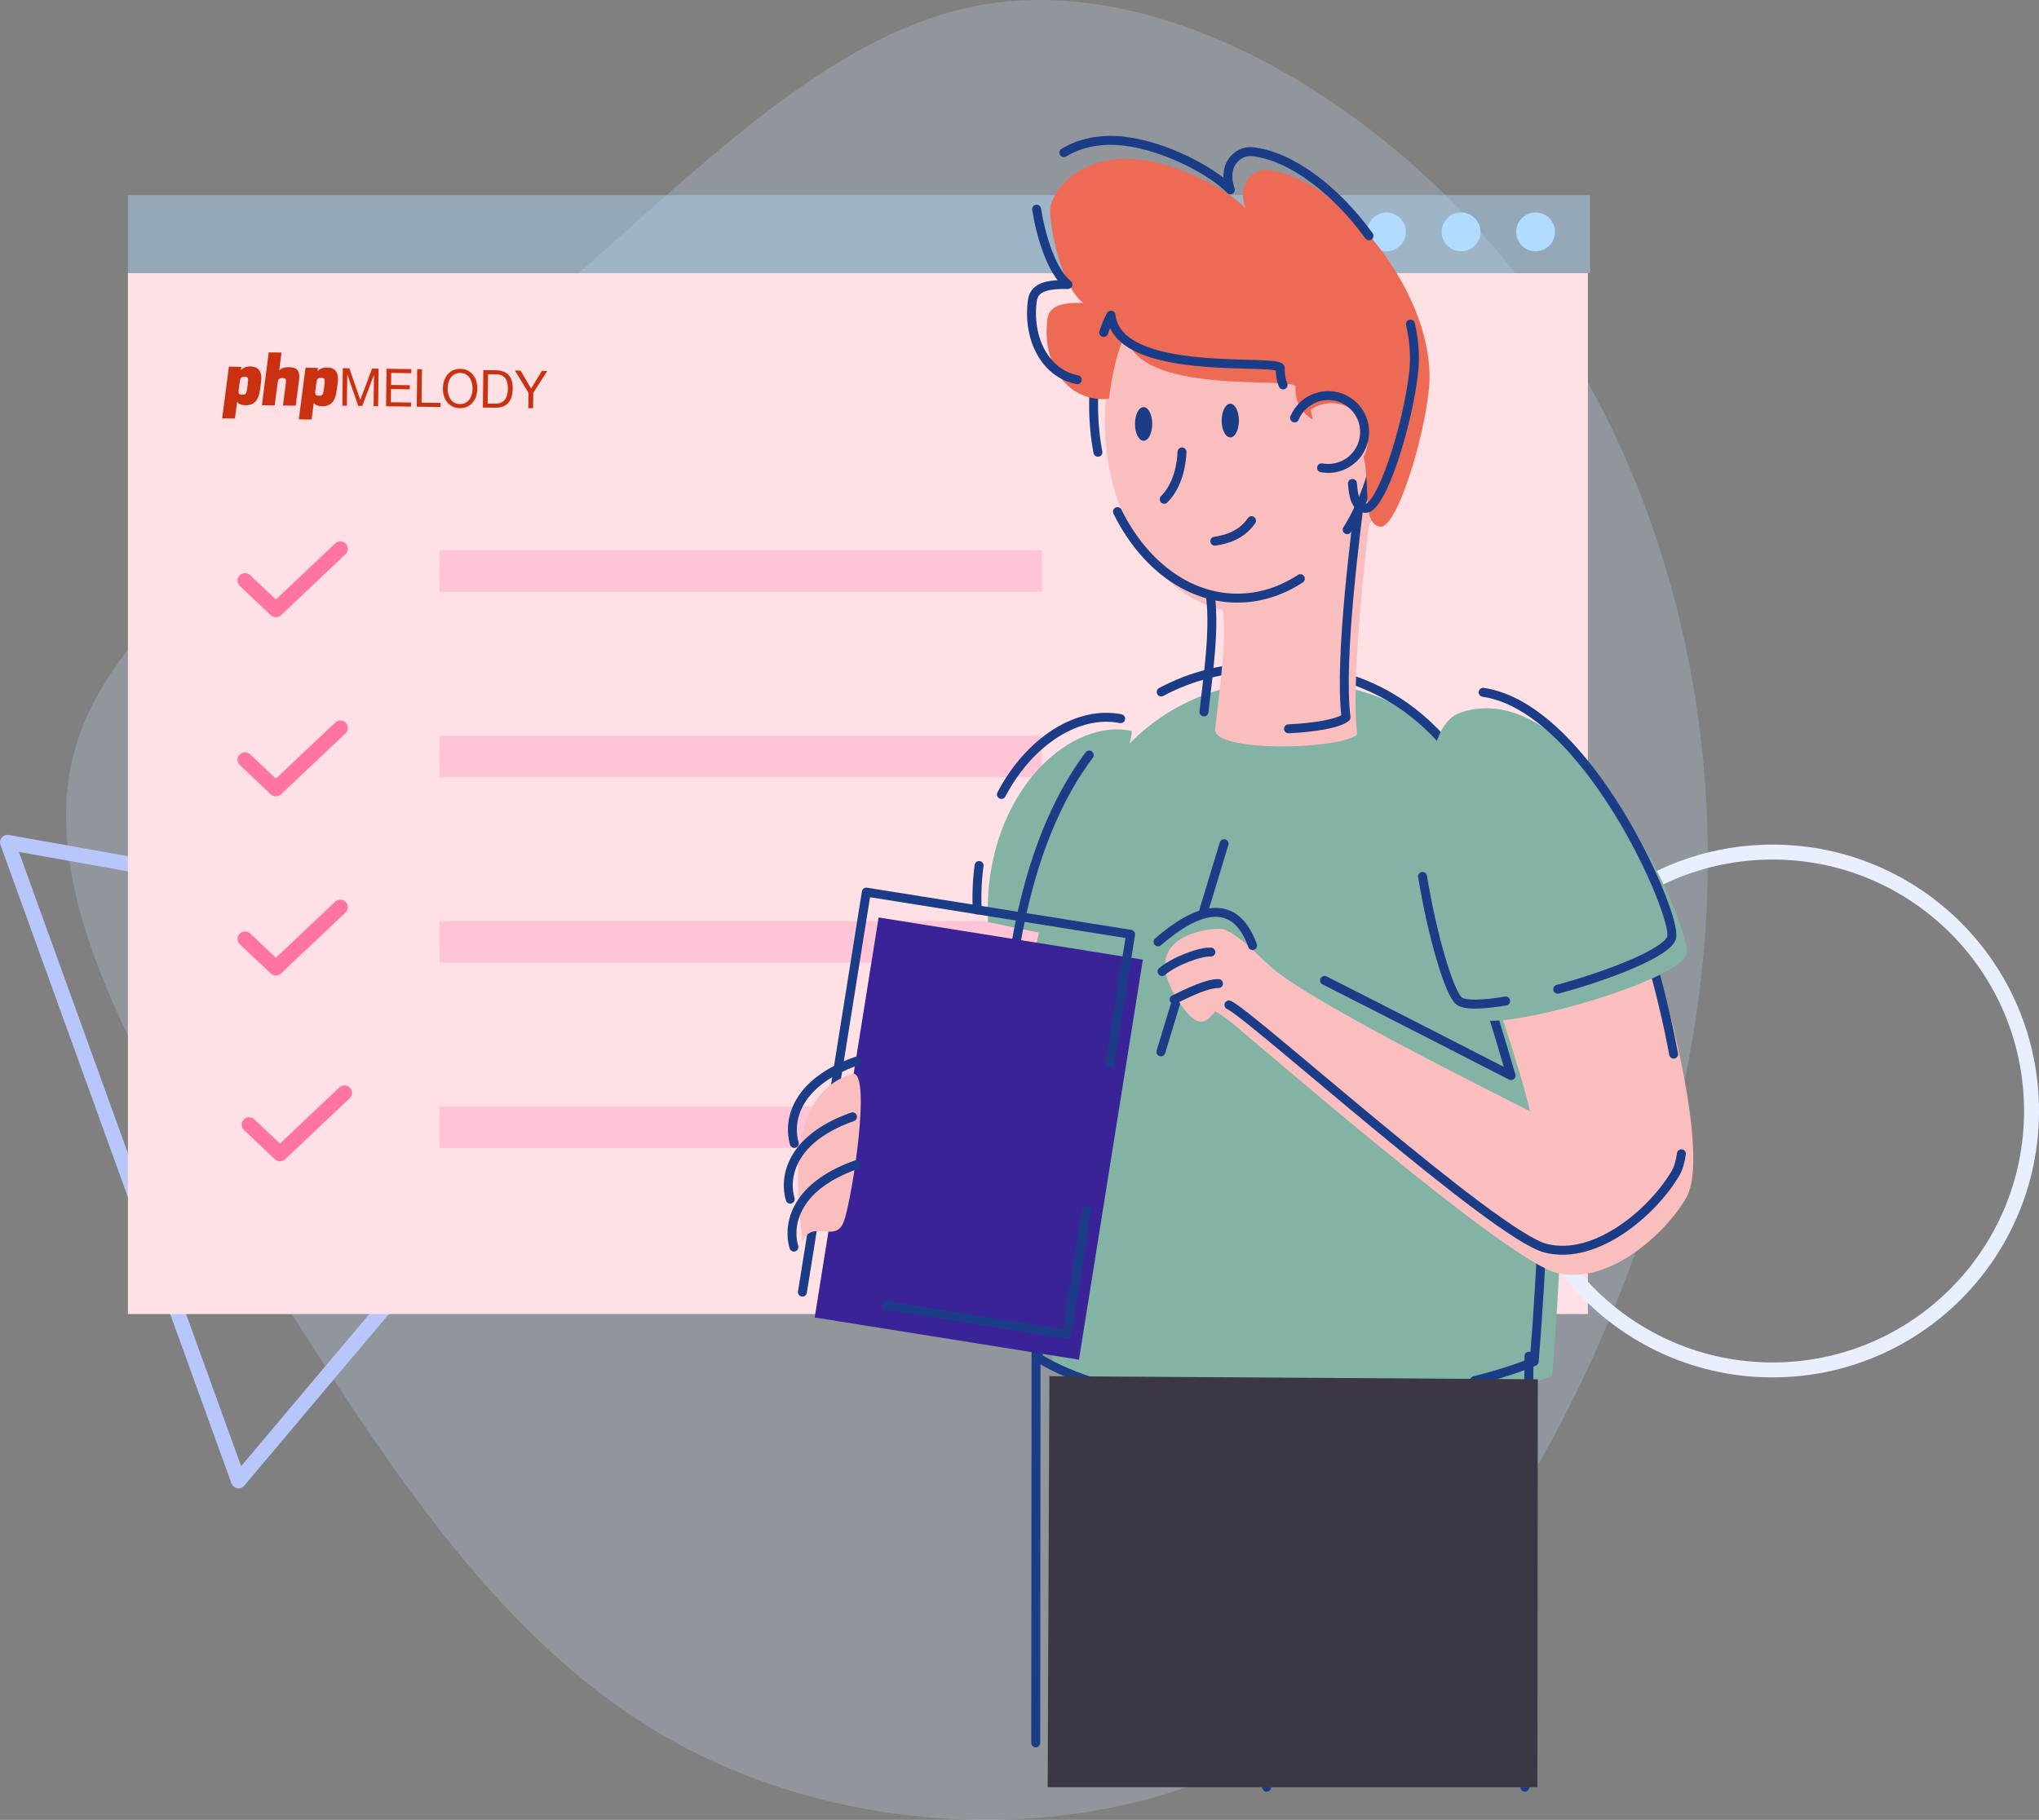
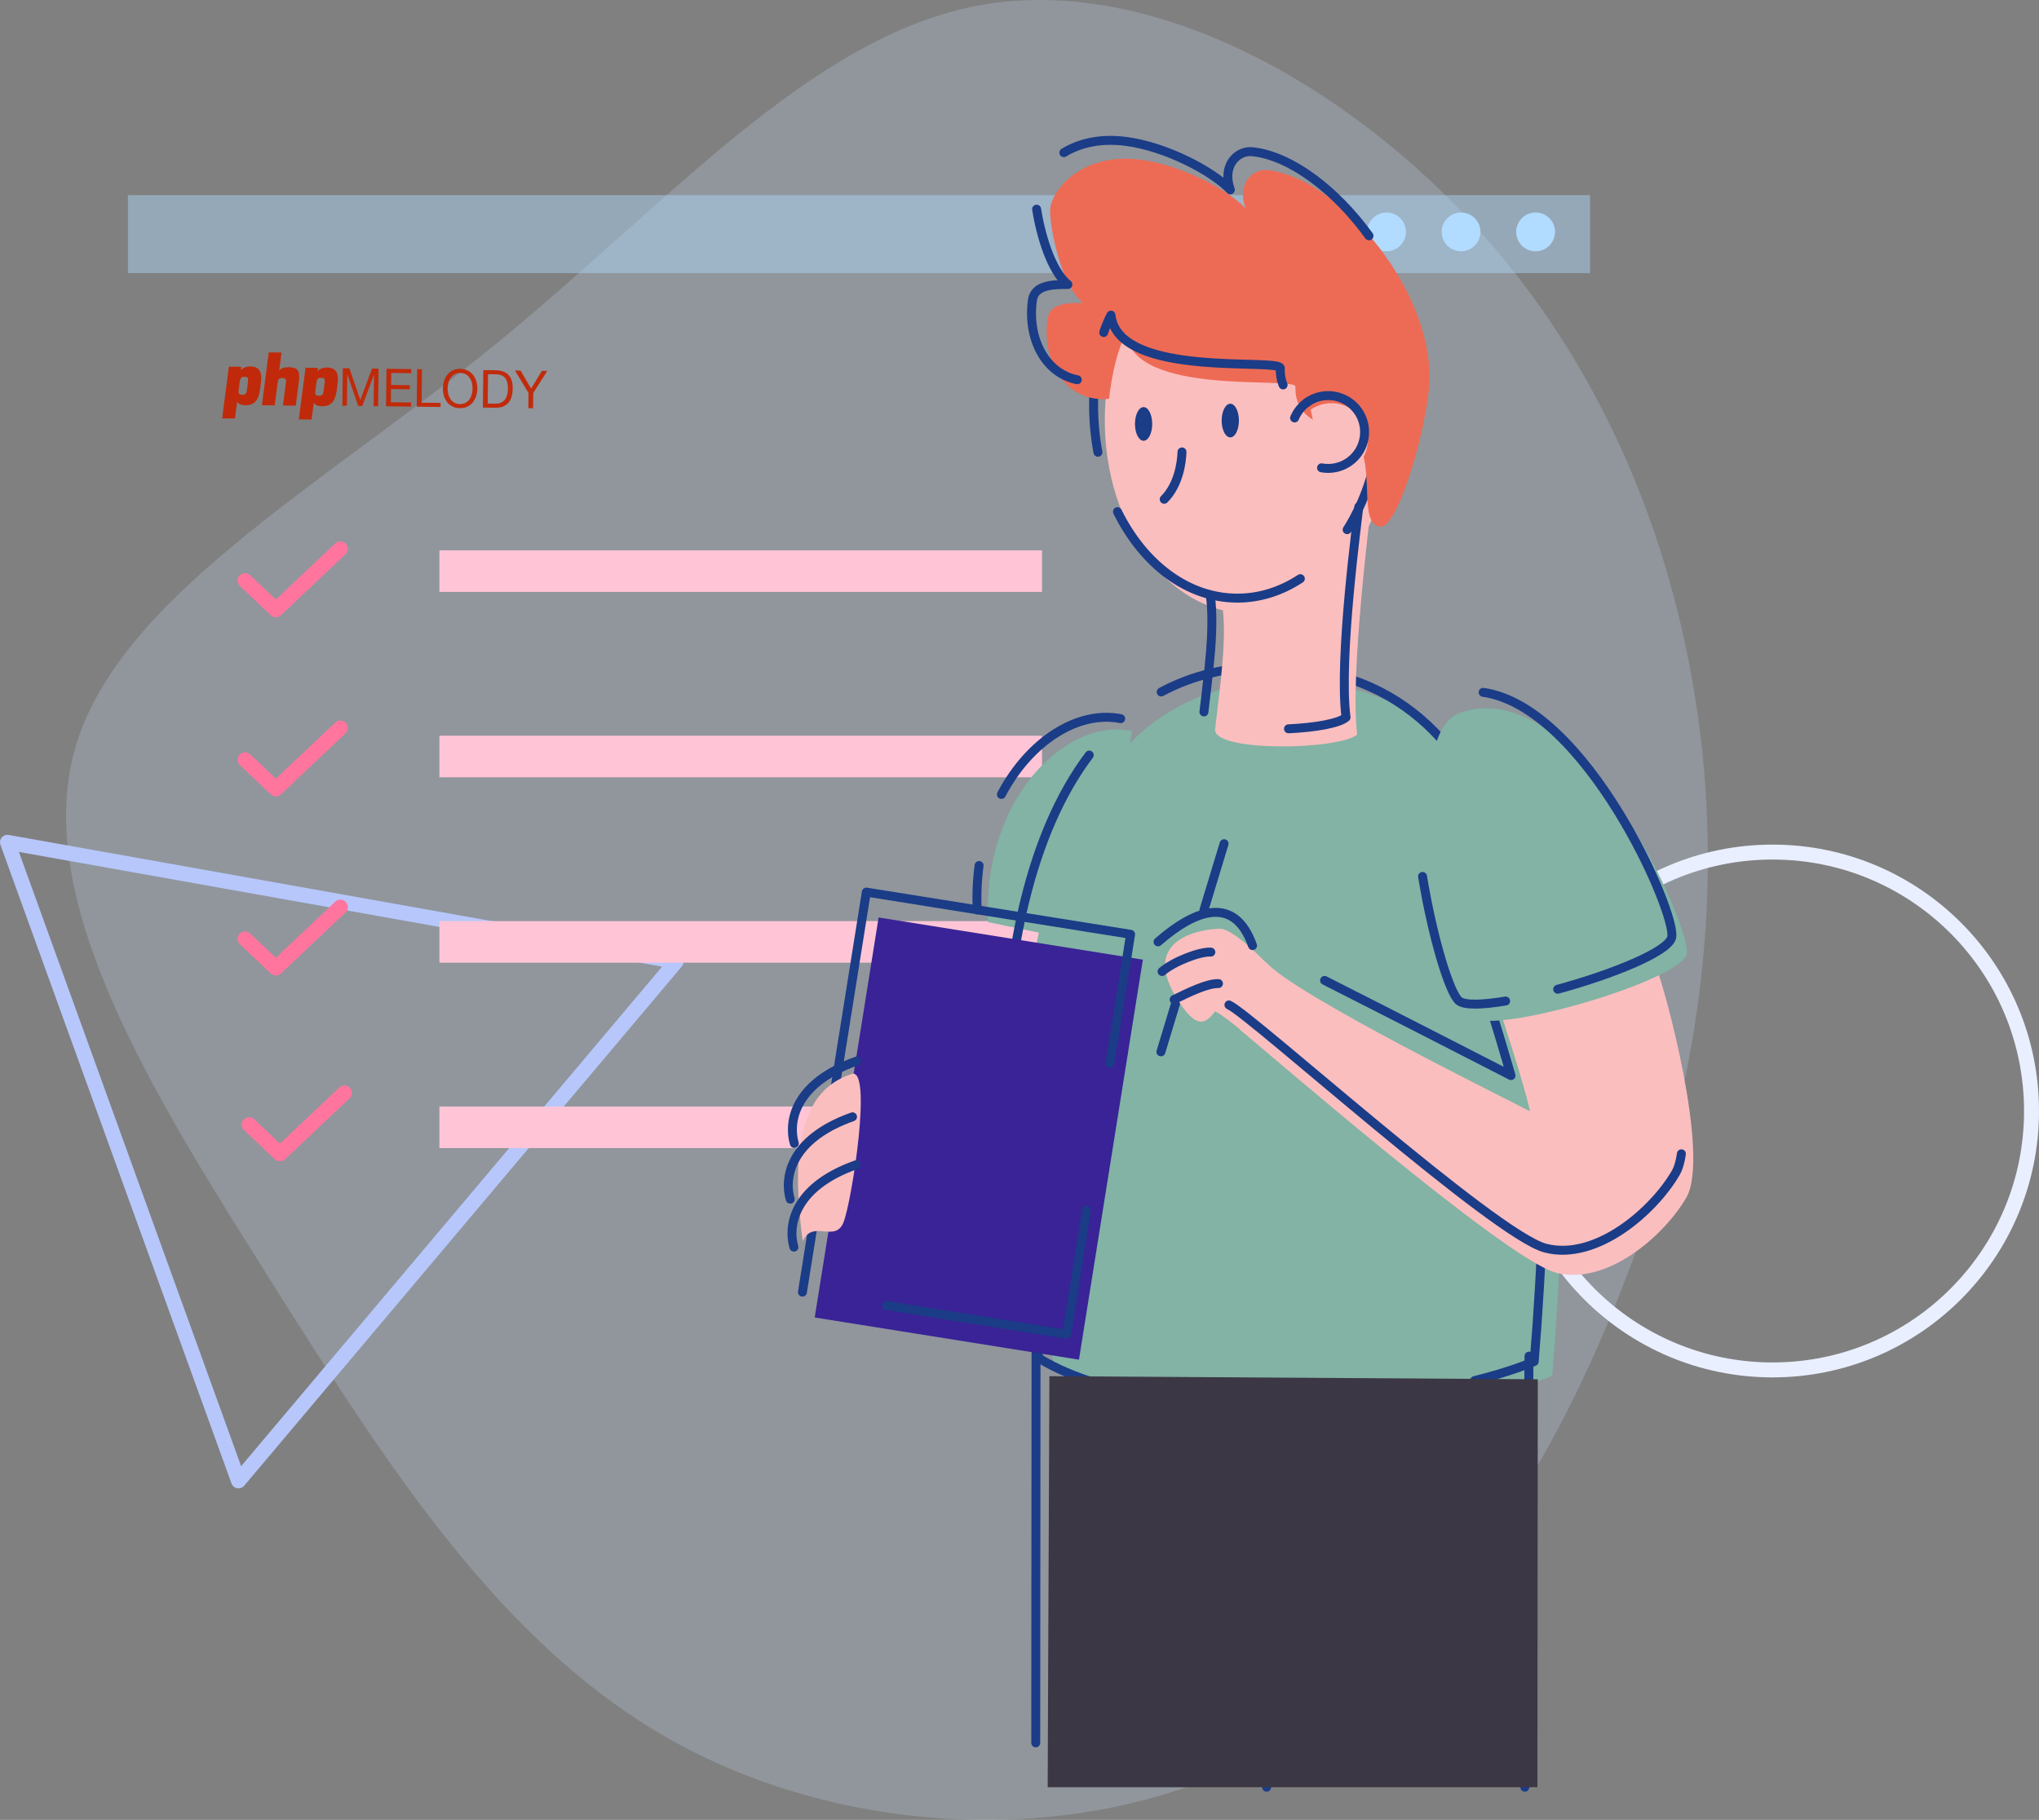
<svg xmlns="http://www.w3.org/2000/svg" id="svg5076" version="1.1" viewBox="0 0 4816.41 4299.87">
  <rect x="0" y="0" width="4816.41" height="4299.87" fill="#808080" stroke="none" />
  <defs id="defs4954">
    <style id="style4952">.cls-5,.cls-9{fill:none;stroke-linecap:round;stroke-linejoin:round}.cls-5{stroke-width:35.31px}.cls-3{fill:#eaf0ff}.cls-10,.cls-11,.cls-3,.cls-4,.cls-8{fill-rule:evenodd}.cls-4{fill:#b2c3fb}.cls-5{stroke:#b2c3fb}.cls-8{fill:#46dbc9}.cls-9{stroke:#1b3c87;stroke-width:21.13px}.cls-10{fill:#fff}.cls-11{fill:#1b3c87}</style>
  </defs>
  <g data-name="Layer 2" id="Layer_2">
    <g data-name="Layer 1" id="Layer_1-2">
      <path style="fill:#c9e6ff;fill-opacity:.224" id="path4958" d="M3497.07 547.87c314.28 350.22 478.1 792.39 524.08 1228.7 45.13 436.31-27.59 867.61-204 1303.09-175.53 434.64-454.7 873.46-865.1 1079.92-411.24 206.45-954.54 179.7-1360.77-45.14C1186 3889.6 916.8 3465.82 640.14 3027S78.45 2134.31 175.41 1775.74s575.06-621 985.46-954.54C1571.27 488.53 1913.14 84.81 2316 12.09c402.89-71.88 866.79 185.56 1181.07 535.78z" />
      <path id="path4960" d="M563.37 3498.87l-272.85-754.38L17.66 1990.1 807.4 2131l789.75 140.88-516.89 613.5z" style="stroke-width:35.31px;stroke:#b7c7fb;fill:none;stroke-linecap:round;stroke-linejoin:round" />
-       <path style="fill:#ffe1e5;fill-opacity:1;stroke-width:1.162" id="path4962" d="M302.14 645.31h3448.665v2459.34H302.14z" class="cls-3" />
+       <path style="fill:#ffe1e5;fill-opacity:1;stroke-width:1.162" id="path4962" d="M302.14 645.31v2459.34H302.14z" class="cls-3" />
      <path style="stroke:none;stroke-opacity:1;fill:#ffc5d6;fill-opacity:1" id="path4964" d="M1037.941 1300.24h1423.49v98.25h-1423.49z" class="cls-4" />
      <path style="stroke:none;stroke-opacity:1;fill:#ffc5d6;fill-opacity:1" id="path4966" d="M1037.941 1738.27h1423.49v98.24h-1423.49z" class="cls-4" />
      <path style="stroke:none;stroke-opacity:1;fill:#ffc5d6;fill-opacity:1" id="path4968" d="M1037.941 2176.29h1423.49v98.26h-1423.49z" class="cls-4" />
      <path style="stroke:#ff759e;stroke-opacity:1" id="path4970" d="M804.022 1296.747l-152.308 143.922-72.884-68.825" class="cls-5" />
      <path style="stroke:#ff759e;stroke-opacity:1" id="path4972" d="M804.022 1719.998L651.714 1863.92l-72.884-68.824" class="cls-5" />
      <path style="stroke:#ff759e;stroke-opacity:1" id="path4974" d="M804.022 2143.25l-152.308 143.922-72.884-68.825" class="cls-5" />
      <path style="fill:#ffc5d6;fill-opacity:1;fill-rule:evenodd" id="path4978" d="M1037.941 2614.33h1423.49v98.26h-1423.49z" />
      <path id="path4980" d="M3575.24 2624.93c0-337.86 273.89-611.75 611.76-611.75s611.75 273.89 611.75 611.75-273.89 611.76-611.75 611.76-611.76-273.89-611.76-611.76z" style="stroke:#e9efff;stroke-width:35.31px;fill:none;stroke-linecap:round;stroke-linejoin:round" />
      <path style="fill:#82b3a5;fill-opacity:1" id="path4982" d="M2672.68 1726.72c-157.16-31.37-352.48 163.83-338.82 451.92l189.6 39.37s162.91-488.56 149.22-491.29z" class="cls-8" />
      <path id="path4984" d="M2312.75 2044.94a577.78 577.78 0 00-4.39 105" class="cls-9" />
      <path id="path4986" d="M2647.16 1698c-99.53-19.86-214.35 51.13-281.72 179" class="cls-9" />
      <path style="fill:#82b3a5;fill-opacity:1" id="path4988" d="M3037.22 1608.88c593.32 0 708.1 686 629.28 1641.63-257.24 107.88-889.28 163.2-1168.65-6.91-131.39-367.89-207.7-1634.72 539.37-1634.72z" class="cls-8" />
      <path style="fill:#fbbebe;fill-opacity:1" id="path4990" d="M2609.69 993.35c0-251.74 152-455.82 339.51-455.82s339.5 204.08 339.5 455.82-152 455.83-339.5 455.83-339.51-204.08-339.51-455.83z" class="cls-10" />
      <path id="path4992" d="M2885.75 993.67c0-22 9.13-39.79 20.37-39.79s20.38 17.81 20.38 39.79-9.12 39.77-20.38 39.77-20.37-17.81-20.37-39.77z" class="cls-11" />
      <path id="path4994" d="M2792 1067.74c-.65 24.57-7.77 77.62-42 111.91" class="cls-9" />
-       <path id="path4996" d="M2869.58 1278.62c28.46-3.87 64-14.87 86.68-48.51" class="cls-9" />
      <path id="path4998" d="M3507.73 2340.42c19.21 54.83 61.51 200.85 61.51 200.85s-299.58-153.77-440.4-224.84" class="cls-9" />
      <path id="path5000" d="M2778 2367.29l-35.76 117.91" class="cls-9" />
      <path id="path5002" d="M2891.44 1993.4l-47.59 156.88" class="cls-9" />
      <path id="path5004" d="M3130.73 3313.87c-250.47 16-518.54-8.42-675.4-103.93-98.11-274.7-165.51-1050.58 117.64-1426" class="cls-9" />
      <path id="path5006" d="M2742.92 1634.94c71.09-38.22 154.45-59.72 251.78-59.72 593.31 0 708.1 686 629.27 1641.63-39.14 16.41-86.95 31.61-140.88 45" class="cls-9" />
      <path id="path5008" d="M3611.76 3204.12c0 63.79-9.89 1018.51-9.89 1018.51" class="cls-9" />
      <path style="fill:#fbbebe;fill-opacity:1" id="path5010" d="M2881.47 2194.31c-35.76 0-190.43 19.7-102.87 162.71 50.17 81.95 70.88 58.38 91.92 32.46 16.38 8.53 41.65 28.66 57.93 42.16-.12.27-.21.54-.33.81 44.24 34.5 628.07 544.2 748.14 574.76s255.1-88.19 307-177.51c57.3-98.5-51.34-498.12-70.52-542.19s-370.62 97.63-370.62 97.63 56.91 170.24 71.92 240.61c-33.11-18.63-555.26-273.84-623.27-352.3-.1.23-.24.63-.36.85-24.89-25.45-81.41-79.99-108.94-79.99z" class="cls-10" />
      <path id="path5012" d="M2447.28 3194.82l-.72 923" class="cls-9" />
      <path id="path5014" d="M2889.55 3780.63c32.48 138.85 68.1 292.75 102.48 442" class="cls-9" />
      <path style="fill:#fbbebe;fill-opacity:1" id="path5016" d="M3240.06 1182.1c-1.92 23.19-52.17 414.27-34.14 553.43-43.16 36.72-341.81 42.12-335.66-12.88 10.31-92.14 32.22-235.16 13.52-308" class="cls-10" />
      <path id="path5018" d="M2843.88 1682.07c10.31-92.13 25.57-191.78 15.38-273.86" class="cls-9" />
      <path id="path5020" d="M3209.65 1197.4c-1.94 23.19-48.14 358.39-30.11 497.55-17 14.49-73.8 24.1-135.93 27" class="cls-9" />
      <path id="path5022" d="M3071.62 1367.18c-44.95 29.5-95.46 46-148.86 46-118.27 0-222.41-81.18-283.2-204.32" class="cls-9" />
      <path id="path5024" d="M2593.41 1068.51a606.6 606.6 0 01-10.16-111.11c0-251.75 152-455.82 339.51-455.82s339.5 204.07 339.5 455.82c0 112.06-30.12 214.67-80.07 294.05" class="cls-9" />
      <path class="cls-3" id="rect15087" style="fill:#b1dbff;fill-opacity:.438;stroke-width:4.719" d="M302.14 461.065h3453.922V645.31H302.14z" />
      <path class="cls-4" d="M3321.017 547.87a45.83 45.83 0 11-45.79-45.79 45.83 45.83 0 0145.79 45.79" id="path15089" style="fill:#b1dbff;fill-opacity:1;stroke-width:3.864" />
      <path style="fill:#ed6b55;fill-opacity:1;fill-rule:evenodd" id="path5026" d="M3259.57 1244.41c38.08 6.9 102.43-198.83 115.57-322.92 23.38-221.06-208.46-502.31-381.66-519.7-34-3.41-72.4 31.58-51.55 90.13-42-44.06-152.11-102.33-247.21-114.56-144.48-18.56-214.29 77.45-214.29 120.22s25.94 176.64 77.79 218c-41.9-.52-79.18 3.33-83.84 37.26-14.38 104.63 44.93 199.16 145.28 189.5 7-58.94 19.62-116 40.27-154.4C2676.7 939 3060.74 888.37 3060 913.59c-2.91 97.15 112.39 97.16 116.39 99.56 89.04 53.4 22.46 220.23 83.18 231.26z" />
      <path id="path5028" d="M2448.61 494.18c9 57.7 33.62 145.82 73.94 178-41.88-.52-79.18 3.33-83.84 37.26-12.37 90.12 29.89 172.69 105.93 187.77" class="cls-9" />
      <path id="path5030" d="M3233.74 557.15c-77.84-107.73-185-189.63-275.91-198.76-34-3.41-72.42 31.57-51.57 90.12-41.94-44.06-152.09-102.33-247.2-114.55-62.58-8-111.15 5.4-146.11 26.72" class="cls-9" />
-       <path id="path5032" d="M3194.71 1142.22c2.11 31.22 7.61 54.85 29.2 58.77 38.07 6.91 102.44-198.82 115.56-322.91 3.85-36.32.8-74.25-7.74-112.36" class="cls-9" />
      <path id="path5034" d="M2607.15 785.6a253.88 253.88 0 0117.13-41.07c16.77 151.06 400.8 100.43 400 125.65-.46 15.39 2 28.35 6.61 39.27" class="cls-9" />
      <path style="fill:#fbbebe;fill-opacity:1" id="path5036" d="M3096.14 968a86 86 0 1148.93 156.64 86.56 86.56 0 01-15.55-1.4" class="cls-10" />
      <path id="path5038" d="M3088.32 950.06a86 86 0 1148.93 156.64 86.51 86.51 0 01-15.53-1.39" class="cls-9" />
      <path style="fill:#392396;fill-opacity:1" id="path5040" d="M2075.38 2167.68l624.22 99.68-150.94 945.12-624.21-99.68z" class="cls-4" />
      <path id="path5042" d="M1895.46 3052.88l150.93-945.12 624.22 99.7-48.61 304.61" class="cls-9" />
      <path id="path5044" d="M2566.38 2860.15l-46.71 292.42-425.71-68" class="cls-9" />
      <path style="fill:#fbbebe;fill-opacity:1" id="path5046" d="M1896.08 2932.79c-28.41-214.81-6.55-355.36 115.77-395.41 49.38-16.16.74 297.83-18.93 349.53s-73.55-7.28-96.84 45.88z" class="cls-10" />
      <path id="path5048" d="M1876.3 2701.57c-13.57-44.54-5.82-140.38 147.16-194.61" class="cls-9" />
      <path id="path5050" d="M1866.61 2833.25c-13.55-44.53-5.81-140.39 147.17-194.6" class="cls-9" />
      <path id="path5052" d="M1875.33 2946.54c-13.56-44.54-5.82-140.4 147.16-194.62" class="cls-9" />
      <path id="path5054" d="M3058 987.51a86.28 86.28 0 0130.35-37.45" class="cls-9" />
      <path id="path5056" d="M3971.7 2726.08c-2.59 18.55-7 34.06-13.66 45.5-51.94 89.32-187 208.08-307 177.52s-696.76-552.28-748.14-574.77" class="cls-9" />
-       <path id="path5058" d="M3887.51 2229.4c9.87 22.69 43.46 139.62 65.91 261.17" class="cls-9" />
      <path id="path5060" d="M2958.68 2234.14c-42.49-119.28-134.06-86.58-223.22-8.82" class="cls-9" />
      <path id="path5062" d="M2860.18 2249.51c-25-1.83-86.91 21.64-115.19 45.9" class="cls-9" />
      <path id="path5064" d="M2878.26 2323.9c-27-.59-71 21.12-104.8 37.68" class="cls-9" />
      <path style="fill:#82b3a5;fill-opacity:1" id="path5066" d="M3450.44 1683.42c278.73-94.75 546.74 507.36 533.62 570.48s-451.86 190.42-502.43 150.56-192.63-666.16-31.19-721.04z" class="cls-8" />
      <path id="path5068" d="M3556.51 2365.1c-54.35 9.08-96.41 10.54-110.09-.24-22.22-17.53-62.14-148.33-86.18-294.11" class="cls-9" />
      <path id="path5070" d="M3503.37 1635.73c244.36 35.17 457.21 522.16 445.48 578.56-7.16 34.43-141 88-269.34 123" class="cls-9" />
      <path id="polygon5072" style="fill:#3c3744;fill-rule:evenodd" d="M3631.57 4222.63l.91-963.8-1153.64-7.34-4.07 971.14h1156.8z" />
      <path style="fill:#1b3c87;fill-rule:evenodd" class="cls-11" d="M2680.955 1001.627c0-22 9.13-39.79 20.37-39.79s20.38 17.81 20.38 39.79-9.12 39.77-20.38 39.77-20.37-17.81-20.37-39.77z" id="path4992-3" />
      <g id="g4551-6" transform="matrix(1.939 .026 -.025 2.024 517.83 806.087)" style="display:inline;fill:#c52300;fill-opacity:.924;stroke-width:1.002;stroke-miterlimit:4;stroke-dasharray:none;image-rendering:optimizeSpeed">
        <path id="path4533-7" d="M51.496 47.283l-1.104 8.838c-1.615 12.491-6.968 18.27-17.59 18.27-4.759 0-8.158-1.274-10.112-3.909l-2.379 19.545H4.759l7.393-60.418h15.126l-.51 3.909c2.804-2.974 6.713-4.503 11.642-4.503 8.922 0 13.426 4.503 13.426 13.596-.001 1.358-.255 3.567-.34 4.672zM35.52 48.388c.17-1.275.255-2.464.255-3.399 0-2.719-.85-3.739-3.654-3.739h-1.615c-1.784 0-3.059.595-3.824 1.785-.51.85-.935 2.634-1.275 5.354l-.765 6.544c-.255 1.274-.34 2.294-.34 3.568 0 2.38.935 3.569 3.654 3.569h1.615c1.785 0 3.059-.595 3.824-1.784.595-.936 1.02-2.72 1.36-5.354z" fill="#286efa" class="iconic" style="fill:#c52300;fill-opacity:.924;stroke-width:1.002;stroke-miterlimit:4;stroke-dasharray:none" />
        <path id="path4535-0" d="M97.634 45.615L94.15 74.082H78.599l3.144-25.493c.17-1.19.255-2.209.255-2.974 0-2.975-1.02-3.569-4.844-3.569-4.164 0-4.928 1.7-5.608 7.393l-3.059 24.644H52.936l7.563-61.778H76.05L73.5 33.208c2.464-2.634 6.288-3.909 11.472-3.909 9.603 0 13.001 2.889 13.001 10.962v2.549c-.169 1.275-.254 2.21-.339 2.805z" fill="#286efa" class="iconic" style="fill:#c52300;fill-opacity:.924;stroke-width:1.002;stroke-miterlimit:4;stroke-dasharray:none" />
        <path id="path4537-2" d="M144.877 47.283l-1.104 8.838c-1.615 12.491-6.968 18.27-17.59 18.27-4.759 0-8.158-1.274-10.112-3.909l-2.379 19.545H98.14l7.393-60.418h15.126l-.51 3.909c2.804-2.974 6.713-4.503 11.642-4.503 8.922 0 13.426 4.503 13.426 13.596 0 1.358-.255 3.567-.34 4.672zm-15.976 1.105c.17-1.275.255-2.464.255-3.399 0-2.719-.85-3.739-3.654-3.739h-1.615c-1.784 0-3.059.595-3.824 1.785-.51.85-.935 2.634-1.275 5.354l-.765 6.544c-.255 1.274-.34 2.294-.34 3.568 0 2.38.935 3.569 3.654 3.569h1.615c1.785 0 3.059-.595 3.824-1.784.595-.936 1.02-2.72 1.36-5.354z" fill="#286efa" class="iconic" style="fill:#c52300;fill-opacity:.924;stroke-width:1.002;stroke-miterlimit:4;stroke-dasharray:none" />
        <path id="path4539-3" d="M150.951 29.595h7.97l13.795 36.787 13.856-36.787h7.97v43.776h-5.518V36.953h-.123l-13.672 36.418h-4.966l-13.672-36.418h-.123v36.418h-5.518V29.595z" fill="#286efa" class="iconic" style="fill:#c52300;fill-opacity:.924;stroke-width:1.002;stroke-miterlimit:4;stroke-dasharray:none" />
        <path id="path4541-7" d="M204.167 29.595h30.226v4.782h-24.401v14.04h22.746V53.2h-22.746v15.389h24.585v4.782h-30.41z" fill="#286efa" class="iconic" style="fill:#c52300;fill-opacity:.924;stroke-width:1.002;stroke-miterlimit:4;stroke-dasharray:none" />
        <path id="path4543-4" d="M241.566 29.595h5.824v38.994h23.176v4.782h-29z" fill="#286efa" class="iconic" style="fill:#c52300;fill-opacity:.924;stroke-width:1.002;stroke-miterlimit:4;stroke-dasharray:none" />
        <path id="path4545-1" d="M274.458 42.869c.879-2.759 2.197-5.201 3.955-7.326 1.757-2.125 3.944-3.821 6.561-5.089 2.615-1.267 5.66-1.9 9.135-1.9 3.474 0 6.519.634 9.135 1.9 2.615 1.268 4.803 2.964 6.561 5.089 1.757 2.125 3.075 4.567 3.954 7.326a28.208 28.208 0 011.318 8.615c0 2.984-.439 5.855-1.318 8.614-.879 2.759-2.197 5.201-3.954 7.326-1.758 2.126-3.945 3.822-6.561 5.089-2.616 1.267-5.661 1.9-9.135 1.9-3.475 0-6.52-.634-9.135-1.9-2.616-1.267-4.804-2.963-6.561-5.089-1.758-2.125-3.076-4.567-3.955-7.326a28.201 28.201 0 01-1.317-8.614c0-2.984.439-5.856 1.317-8.615zm5.366 15.189c.572 2.16 1.472 4.105 2.697 5.833 1.227 1.729 2.8 3.117 4.721 4.167 1.921 1.05 4.21 1.573 6.867 1.573 2.656 0 4.945-.523 6.866-1.573 1.921-1.05 3.495-2.438 4.722-4.167 1.226-1.728 2.124-3.673 2.697-5.833a25.579 25.579 0 000-13.148c-.573-2.16-1.472-4.104-2.697-5.833-1.227-1.728-2.801-3.117-4.722-4.167-1.921-1.049-4.21-1.574-6.866-1.574-2.657 0-4.946.525-6.867 1.574-1.921 1.05-3.494 2.439-4.721 4.167-1.226 1.729-2.125 3.673-2.697 5.833a25.53 25.53 0 00-.858 6.574 25.454 25.454 0 00.858 6.574z" fill="#286efa" class="iconic" style="fill:#c52300;fill-opacity:.924;stroke-width:1.002;stroke-miterlimit:4;stroke-dasharray:none" />
        <path id="path4547-3" d="M322.126 29.595h15.021c6.744 0 11.935 1.717 15.573 5.15 3.638 3.434 5.456 8.666 5.456 15.695 0 3.68-.408 6.939-1.226 9.779-.818 2.842-2.085 5.232-3.802 7.174-1.717 1.942-3.903 3.424-6.56 4.444-2.657 1.022-5.805 1.533-9.442 1.533h-15.021V29.595zm5.825 38.994h9.688c.653 0 1.471-.051 2.452-.154.98-.103 2.023-.35 3.127-.74 1.104-.39 2.196-.957 3.28-1.698 1.082-.742 2.054-1.751 2.912-3.026.858-1.276 1.563-2.871 2.115-4.785.552-1.914.827-4.23.827-6.948 0-2.635-.256-4.992-.767-7.07-.511-2.078-1.349-3.839-2.514-5.28-1.164-1.441-2.667-2.552-4.506-3.335-1.839-.782-4.107-1.173-6.806-1.173h-9.81v34.209z" fill="#286efa" class="iconic" style="fill:#c52300;fill-opacity:.924;stroke-width:1.002;stroke-miterlimit:4;stroke-dasharray:none" />
        <path id="path4549-7" d="M383.313 55.469v17.902h-5.824V55.469l-16.921-25.874h6.928l13.12 20.845 12.813-20.845h6.622z" fill="#286efa" class="iconic" style="fill:#c52300;fill-opacity:.924;stroke-width:1.002;stroke-miterlimit:4;stroke-dasharray:none" />
      </g>
      <path class="cls-5" d="M813.692 2582.188l-152.308 143.923-72.884-68.825" id="path4974-2" style="fill:none;stroke:#ff759e;stroke-width:35.31px;stroke-linecap:round;stroke-linejoin:round;stroke-opacity:1" />
      <path class="cls-4" d="M3497.07 547.87a45.83 45.83 0 11-45.83-45.79 45.83 45.83 0 0145.83 45.79" id="path15091" style="fill:#b1dbff;fill-opacity:1;stroke-width:3.864" />
      <path class="cls-4" d="M3673.123 547.87a45.83 45.83 0 11-45.675-45.79 45.83 45.83 0 0145.83 45.79" id="path15093" style="fill:#b1dbff;fill-opacity:1;stroke-width:3.864" />
    </g>
  </g>
</svg>